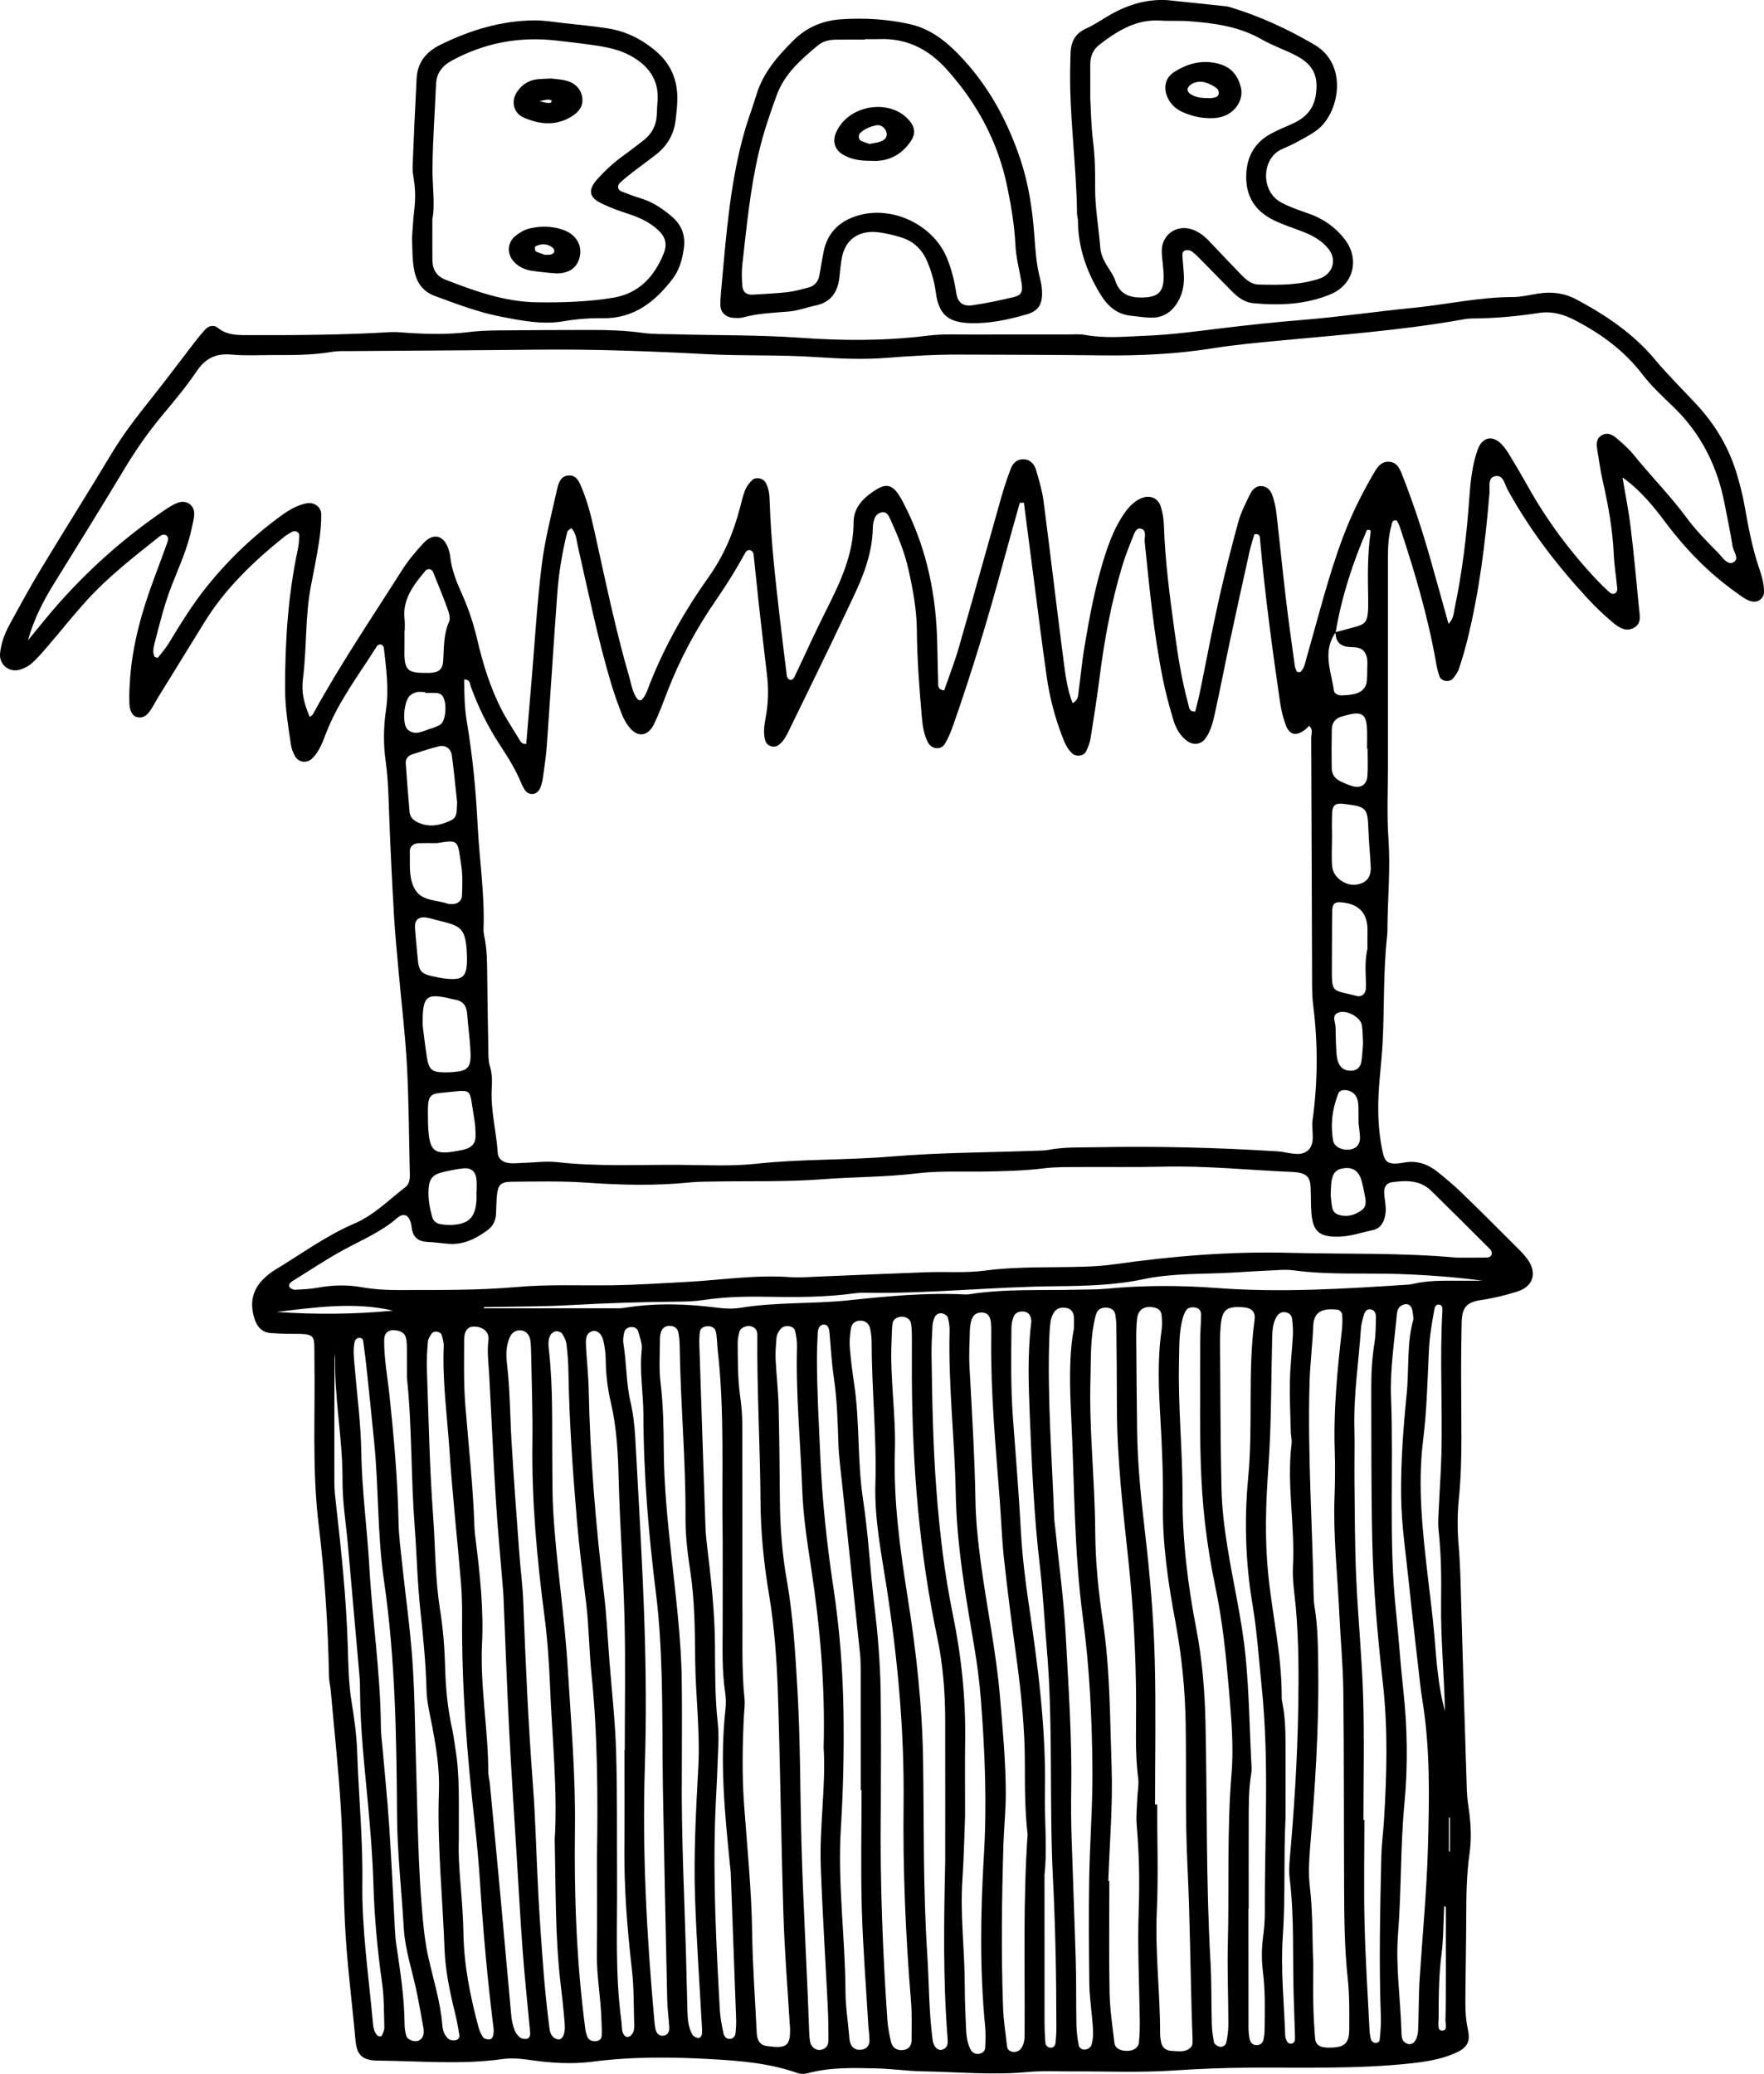
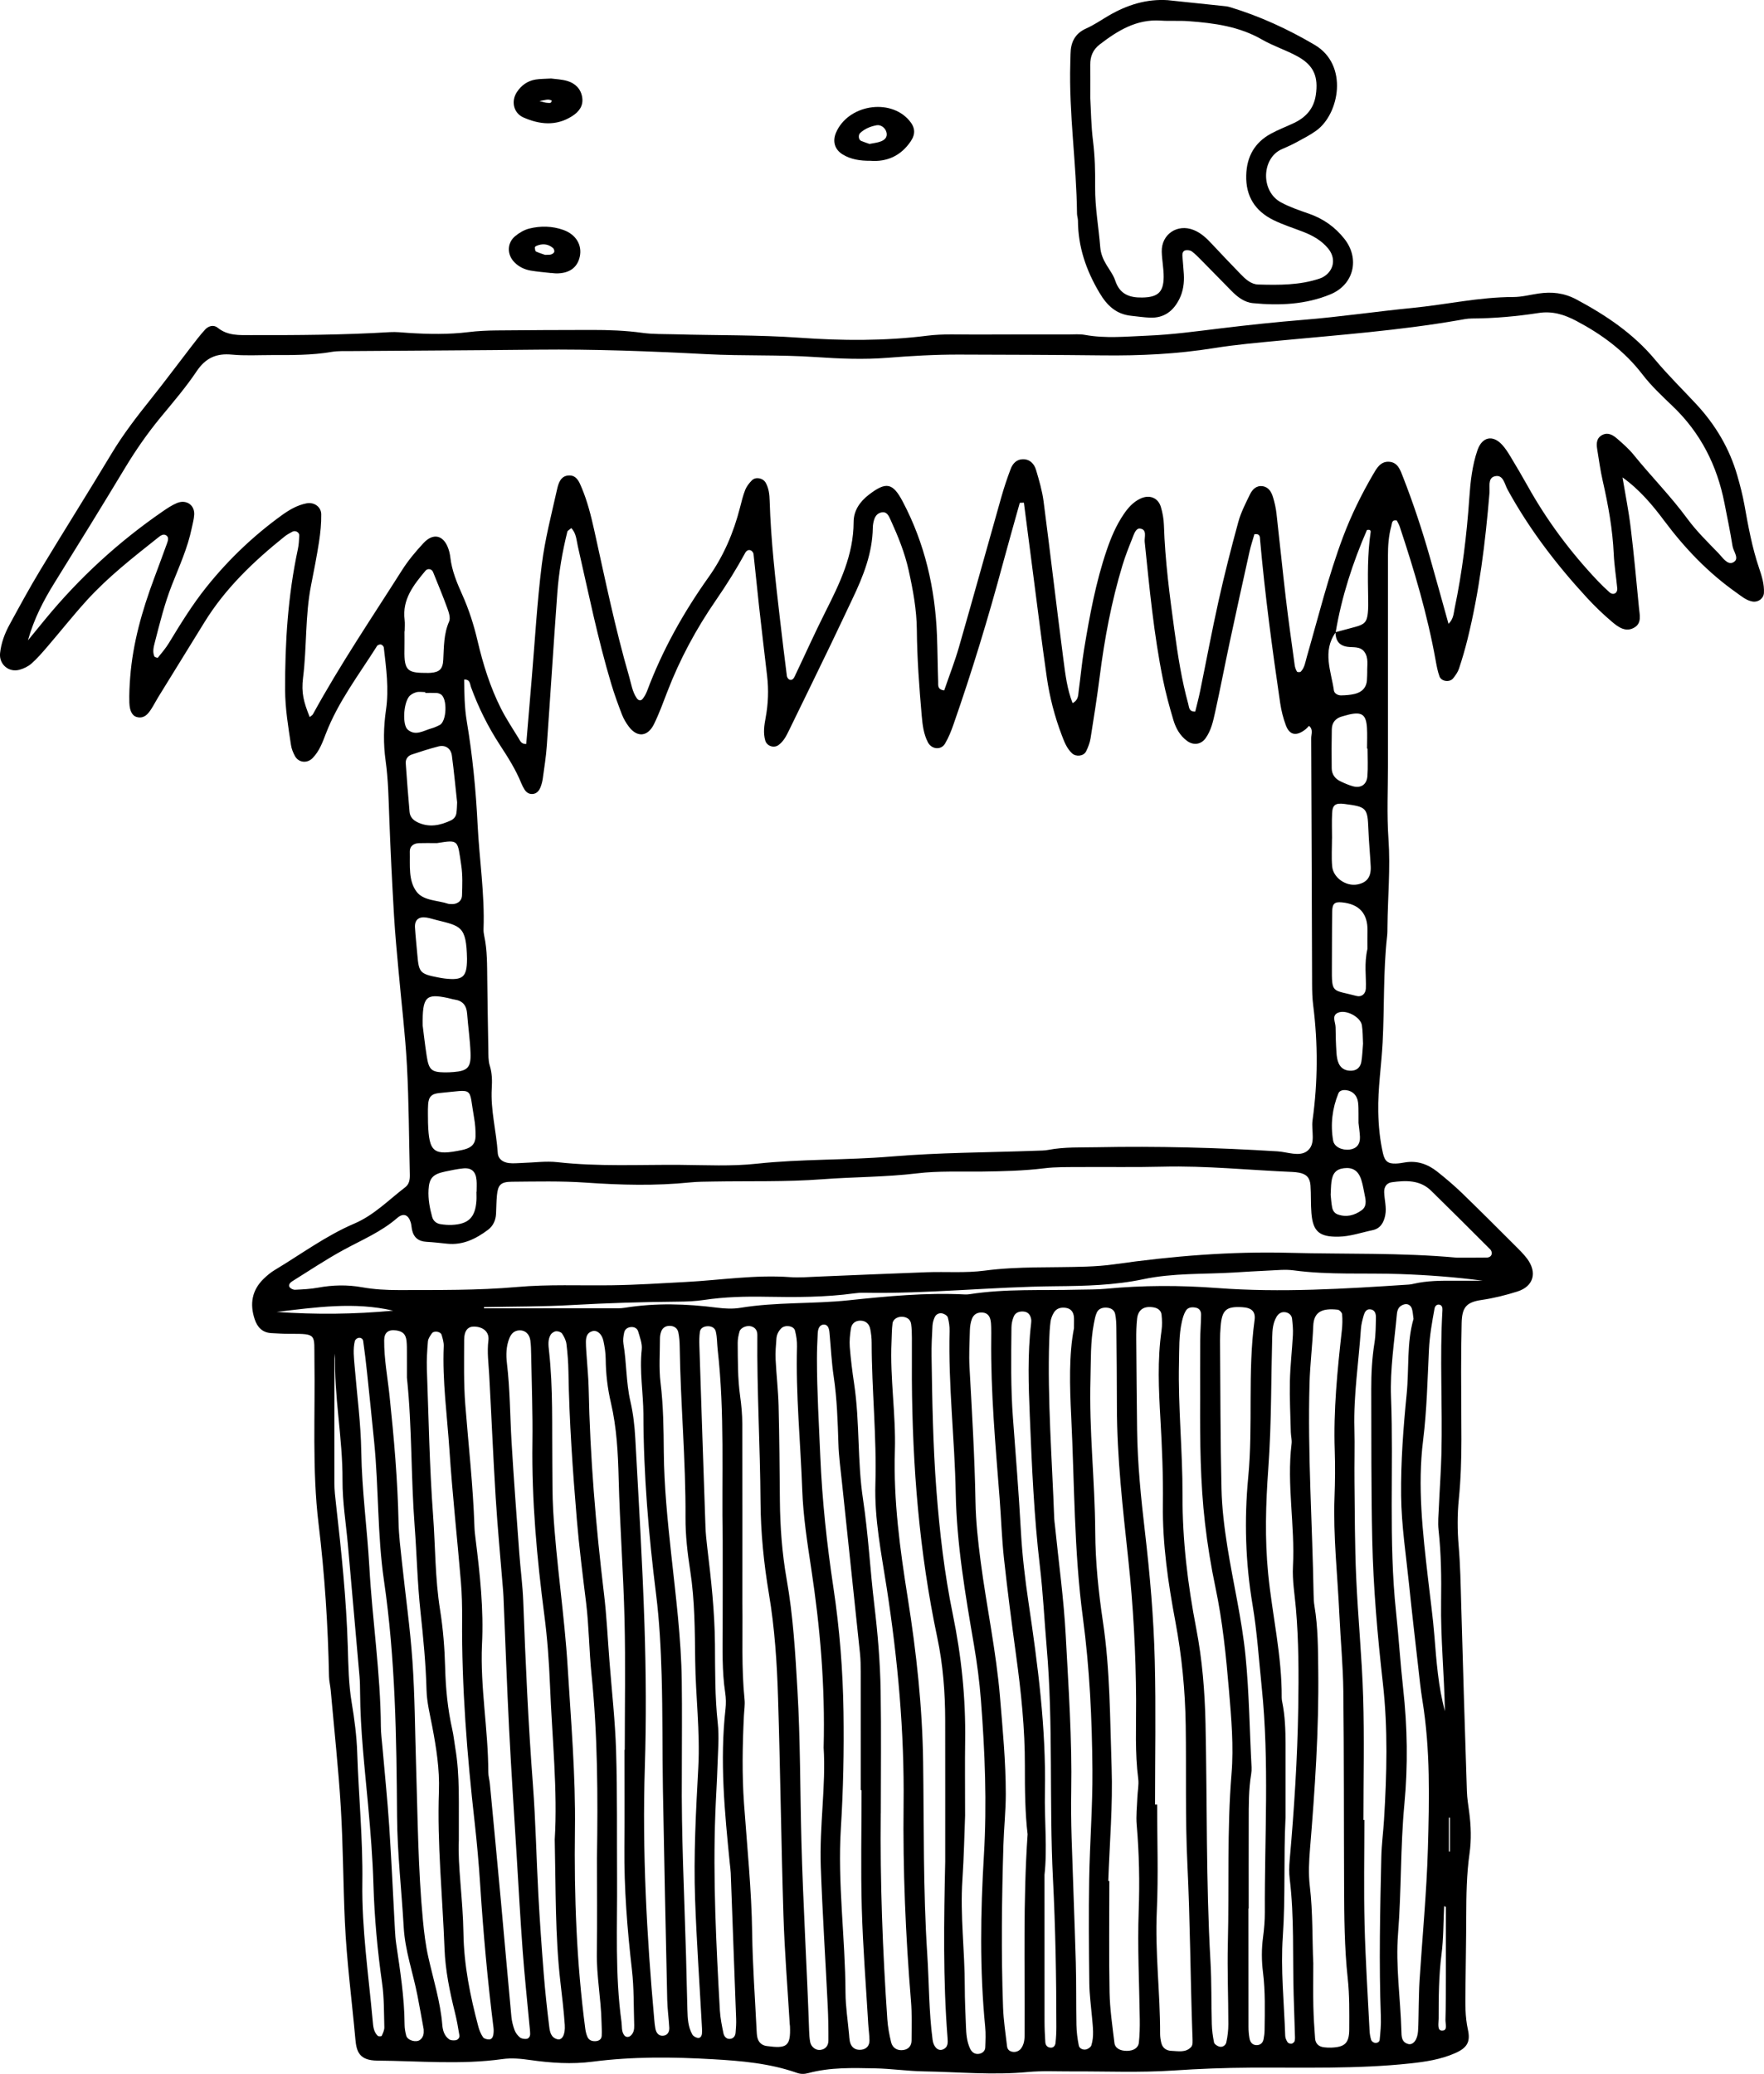
<svg xmlns="http://www.w3.org/2000/svg" id="Ebene_2" data-name="Ebene 2" viewBox="0 0 1520.69 1787.59">
  <g id="Ebene_1-2" data-name="Ebene 1">
    <g>
      <path d="m1398.69,411.41c2.39,14.37,5.29,28.69,7.05,43.14,2.81,23.13,4.96,46.34,7.18,69.54.56,5.82,2.45,12.74-3.59,16.58-7.62,4.85-14.25-.09-19.79-4.79-7.6-6.44-14.83-13.42-21.59-20.75-26.29-28.51-49.72-59.14-68.41-93.28-2.56-4.68-3.65-13.5-11.39-11.17-5.67,1.7-3.71,9.28-4.13,14.35-3.54,42.54-8.71,84.82-19.01,126.33-2.08,8.39-4.52,16.72-7.24,24.93-1.01,3.05-3.03,5.89-5.08,8.42-3,3.7-10.14,2.75-11.76-1.69-1.57-4.32-2.44-8.95-3.25-13.5-7.08-39.46-18.44-77.76-31.07-115.72-.61-1.85-1.69-3.54-2.48-5.16-4.49-.88-4.1,2.63-4.71,4.81-2.36,8.41-2.91,17.05-2.91,25.75,0,59.98-.02,119.96,0,179.94,0,21.33-1.05,42.73.44,63.96,1.78,25.37-.64,50.54-.87,75.8-.02,2.66,0,5.35-.3,7.99-3.41,30.48-2.26,61.14-3.86,91.69-1.04,19.93-4.16,39.7-3.76,59.77.24,12.08,1.36,23.94,4.03,35.66,1.6,7.02,4.31,9.13,10.99,8.95,2.65-.07,5.3-.52,7.92-.97,10.61-1.81,19.85,1.52,27.97,7.97,7.29,5.79,14.44,11.84,21.14,18.3,15.33,14.81,30.37,29.92,45.46,44.98,3.77,3.76,7.67,7.49,10.83,11.73,8.9,11.96,5.54,23.86-8.42,28.28-10.13,3.21-20.58,5.79-31.08,7.32-13.38,1.94-16.66,6.82-16.96,20.02-.32,13.99-.45,27.99-.45,41.98,0,19.33.26,38.65.25,57.98,0,17.32-.51,34.59-2.25,51.89-1.33,13.19-1.26,26.7-.13,39.92,1.43,16.64,1.72,33.25,2.18,49.9,1.49,53.94,3.17,107.87,4.92,161.81.19,5.97,1.19,11.92,1.98,17.86,1.59,11.96,1.98,23.96.28,35.89-2.55,17.89-2.75,35.84-2.81,53.84-.07,21.32-.48,42.64-.69,63.97-.11,11.31-.39,22.56,2.11,33.81,2.38,10.68-.69,15.79-11.09,20.35-12.32,5.4-25.45,7.41-38.79,8.83-45.86,4.9-91.86,3.39-137.83,3.64-21.97.12-43.88.95-65.84,2.43-29.2,1.96-58.61.65-87.93.79-12.66.06-25.4-.65-37.96.54-29.99,2.85-59.91-.07-89.83-.57-13.86-.23-27.75-2.33-41.74-2.6-19.37-.38-38.66-1-57.59,4.09-3.32.89-6.45.98-9.74-.18-23.45-8.26-48.11-10.37-72.5-11.77-34.54-1.99-69.21-2.38-103.78,2.12-17.86,2.33-35.95,1.11-53.83-1.45-7.96-1.14-15.93-1.91-23.9-.79-35.87,5-71.85,1.58-107.77,1.31-15.61-.12-17.98-7.76-18.94-18.37-3.06-33.82-7.53-67.44-9.07-101.47-1.48-32.62-1.51-65.28-3.47-97.85-2.04-33.88-5.72-67.67-8.73-101.49-.35-3.98-1.39-7.92-1.47-11.89-.85-43.98-3.71-87.81-8.99-131.5-5.69-47.1-2.84-94.48-3.58-141.73-.34-21.77,2.62-22.27-21.18-22.16-5.32.03-10.65-.36-15.97-.63-7.72-.4-12.05-5.07-14.34-11.92-4.39-13.14-2.46-25.03,7.74-34.91,2.85-2.76,5.97-5.4,9.36-7.44,22.83-13.68,44.25-29.67,68.99-40.23,16.7-7.13,29.51-20.38,43.77-31.3,3.4-2.6,3.99-6.7,3.88-10.86-.78-31.25-.81-62.54-2.48-93.74-1.46-27.23-4.8-54.36-7.22-81.54-1.42-15.92-3-31.83-3.93-47.78-1.62-27.92-3.03-55.86-4.07-83.81-.62-16.65-.86-33.26-3.18-49.83-2.03-14.55-1.81-29.29.33-43.86,2.65-18.07.16-35.89-1.89-53.74-.11-.99-1.44-2.36-2.43-2.59-1-.23-2.83.39-3.36,1.22-15.62,24.76-33.62,48.13-44.23,75.82-2.86,7.45-5.61,15.04-11.41,20.9-4.73,4.78-12.08,3.97-15.23-1.9-1.55-2.88-2.85-6.1-3.34-9.31-2.4-15.8-5.02-31.54-5.08-47.64-.15-40.76,2.43-81.23,10.98-121.19.83-3.86,1.05-7.88,1.23-11.84.13-2.75-3.35-4.67-5.83-3.34-2.33,1.25-4.72,2.5-6.77,4.14-26.65,21.37-51.19,44.73-69.26,74.13-13.26,21.57-26.61,43.09-39.89,64.65-2.09,3.4-3.87,7.01-6.08,10.33-2.62,3.95-5.6,7.63-11.19,6.79-4.48-.67-7.21-4.65-7.46-12.6-.23-7.3.16-14.65.72-21.95,2.26-29.5,10.33-57.61,20.61-85.18,3.72-9.99,7.45-19.98,11.06-30.01.88-2.45,2.02-5.59-.82-7.22-2.61-1.49-5.09.67-7.15,2.31-21.39,17-42.99,33.83-61.4,54.16-11.62,12.83-22.39,26.43-33.67,39.57-4.33,5.05-8.71,10.13-13.66,14.53-2.87,2.55-6.75,4.42-10.49,5.43-9.26,2.49-17.66-4.79-16.65-14.35.92-8.71,3.98-16.91,8.14-24.54,8.61-15.79,17.19-31.62,26.49-47.01,20.32-33.65,41.31-66.91,61.56-100.6,10.01-16.64,21.78-31.87,33.86-46.97,11.65-14.56,22.76-29.55,34.16-44.31,4.07-5.26,8.07-10.61,12.56-15.5,2.91-3.17,7.38-4.36,10.85-1.54,8.61,6.99,18.68,6.34,28.61,6.35,39.98.07,79.95-.13,119.88-2.58,5.28-.32,10.62.33,15.93.67,17.32,1.11,34.59,1.42,51.89-.71,7.92-.98,15.94-1.34,23.93-1.42,27.32-.28,54.65-.39,81.98-.42,14.66-.02,29.27.48,43.87,2.5,9.19,1.27,18.61.97,27.94,1.24,35.94,1.03,71.87.42,107.85,2.98,36.46,2.6,73.2,2.84,109.78-1.76,13.8-1.74,27.95-.92,41.94-.99,26.66-.14,53.32-.09,79.97-.09,4.66,0,9.44-.45,13.97.37,17.9,3.26,35.7,1.41,53.68.69,21.39-.85,42.48-3.77,63.59-6.33,23.81-2.89,47.6-5.41,71.52-7.36,31.16-2.54,62.15-7.12,93.27-10.19,29.13-2.87,57.85-9.41,87.31-9.44,7.24,0,14.48-1.95,21.72-3.01,11.45-1.68,21.98-.61,32.74,5.15,25.52,13.64,49,29.4,67.77,51.89,11.08,13.28,23.49,25.44,35.29,38.12,16.61,17.86,28.83,38.29,35.57,61.79,2.39,8.32,4.6,16.73,6.12,25.24,3.29,18.37,6.61,36.67,12.63,54.43,2.33,6.87,4.6,13.96,4.19,21.47-.26,4.79-5.01,8.26-9.82,7.41-5.53-.98-9.53-4.59-13.86-7.63-24.21-17.06-44.4-38.12-62.08-61.77-10.32-13.8-21.35-27.01-36.2-37.64Zm-247.44,133.56c5.74-1.55,11.49-3.09,17.23-4.64,7.88-2.12,9.92-4.27,10.69-12.11.39-3.94.36-7.94.29-11.92-.35-19.22-.69-38.43,2.12-57.53.25-1.7-.77-2.45-3.2-1.9-12.17,28.04-21.81,57.43-26.95,88.23-11.63,16.35-3.92,33.36-1.5,50.12.37,2.55,3.41,4.24,6.21,4.18,3.94-.08,7.97-.35,11.79-1.28,6.47-1.58,10.35-5.75,10.5-12.76.04-2,.27-4,.21-5.99-.2-5.91,1.38-12.22-2.43-17.46-3.64-5.01-9.65-3.63-14.77-4.41-7.27-1.11-10.09-5.66-10.18-12.52Zm-268.61-111.7c-1.17.05-2.35.1-3.52.16-4.81,17.27-9.76,34.51-14.42,51.83-12.63,47-26.77,93.53-42.82,139.46-1.96,5.61-4.21,11.25-7.25,16.33-3.42,5.73-11.51,4.9-14.67-1.12-3.8-7.24-4.68-15.18-5.39-23.18-2.15-24.56-3.98-49.13-4.19-73.81-.15-17.38-3.32-34.44-7.07-51.38-3.33-15.06-9.09-29.25-15.46-43.21-1.6-3.5-3.26-7.96-8.5-6.55-4.39,1.18-5.76,5.14-6.54,9.19-.25,1.3-.38,2.65-.4,3.98-.34,21.91-8.21,41.65-17.44,61.01-6.31,13.23-12.5,26.52-18.88,39.72-11.89,24.6-23.84,49.16-35.84,73.71-2.33,4.77-4.66,9.58-9.2,12.86-3.9,2.82-9.94.83-11.32-3.86-1.95-6.64-.9-13.27.31-19.8,2.2-11.91,2.67-23.81,1.27-35.82-2.31-19.84-4.68-39.68-6.89-59.54-1.69-15.22-3.13-30.46-4.82-45.68-.12-1.1-1.16-2.5-2.15-3.03-2.07-1.1-3.99.15-4.92,1.85-7.67,14.05-16.12,27.59-25.22,40.78-17.09,24.77-31.31,51.1-42.1,79.25-3.58,9.33-7.02,18.76-11.41,27.72-5.41,11.04-14.56,11.76-21.76,2.13-2.37-3.17-4.47-6.71-5.88-10.39-3.35-8.69-6.55-17.47-9.22-26.39-11.69-38.97-19.7-78.84-28.77-118.46-1.26-5.52-1.41-11.55-5.71-15.81-1.62,1.44-3.13,2.12-3.38,3.11-4.35,17.49-7.36,35.24-8.67,53.19-3.2,43.84-5.92,87.71-9.05,131.56-.66,9.29-2.15,18.53-3.41,27.77-.36,2.61-1.03,5.24-1.99,7.7-1.26,3.23-3.47,5.79-7.26,5.87-2.83.06-5.04-1.51-6.52-3.87-1.05-1.68-2-3.47-2.74-5.31-4.77-11.82-11.59-22.53-18.51-33.12-10.26-15.72-18.52-32.35-24.95-49.96-.92-2.53-.59-6.65-5.85-6.39.16,12.14.26,24.02,2.26,35.94,4.96,29.59,7.88,59.46,9.36,89.4,1.48,29.92,6.2,59.66,5.09,89.73-.07,1.98.19,4.01.61,5.96,2.68,12.49,2.44,25.17,2.61,37.83.26,19.99.53,39.98.92,59.97.09,4.65-.13,9.53,1.21,13.87,2.04,6.56,2.14,12.95,1.74,19.68-1.1,18.77,3.98,37.03,5.17,55.65.34,5.33,4.58,8.1,9.55,8.72,3.91.49,7.95,0,11.93-.11,9.98-.27,20.1-1.76,29.93-.65,35.26,3.96,70.58,2.05,105.88,2.32,21.99.17,44.17,1.37,65.93-.99,38.49-4.17,77.16-2.94,115.69-6.17,41.76-3.5,83.82-3.49,125.75-5.03,3.33-.12,6.71-.09,9.96-.71,13.86-2.63,27.86-2.01,41.85-2.29,51.99-1.03,103.9.32,155.8,3.54,8.5.53,18.56,4.86,25.34-.14,8.13-6,3.53-17.47,4.78-26.47,4.61-33.14,4.75-66.37.54-99.61-.75-5.93-.89-11.97-.91-17.96-.27-70.64-.44-141.29-.79-211.93-.02-3.48,1.96-7.62-1.89-10.63-1.04,1.06-1.85,2.09-2.86,2.88-7.77,6.19-13.79,5.31-16.99-3.16-2.34-6.18-4-12.75-4.97-19.3-6.88-46.78-13.13-93.65-17.34-140.77-.2-2.24.27-5.53-4.88-4.86-1.34,4.68-3.05,9.69-4.19,14.82-5.79,26.01-11.51,52.04-17.08,78.1-4.32,20.2-8.17,40.5-12.64,60.66-1.72,7.75-3.42,15.68-8.25,22.36-3.87,5.36-10.36,6.26-15.78,2.32-6.24-4.54-9.81-11.02-11.91-18.05-3.43-11.47-6.58-23.08-8.96-34.81-7.96-39.23-11.66-79.04-15.78-118.8-.42-4.08,2.38-10.76-4.13-11.45-3.72-.4-5.33,5.42-6.79,9.05-2.97,7.41-5.91,14.87-8.22,22.5-9.51,31.32-15.49,63.37-19.62,95.82-2.27,17.83-5.06,35.6-7.9,53.36-.62,3.86-2.1,7.69-3.82,11.23-2.06,4.26-8.63,4.99-12.08,1.82-4.6-4.23-6.73-9.92-8.85-15.48-6.2-16.24-10.55-33.05-13.01-50.22-4.26-29.66-7.91-59.42-11.79-89.14-2.67-20.42-5.3-40.85-7.94-61.28ZM24.03,552.05c5-6.11,9.99-12.23,15.01-18.33,29.4-35.75,63.19-66.72,101.3-92.96,3.82-2.63,7.77-5.26,12.01-7.08,8.04-3.45,15.47,1.44,15.07,9.82-.19,3.94-1.33,7.85-2.13,11.75-3.51,17.1-10.78,32.91-17.1,49.01-6.37,16.2-10.48,33.01-14.81,49.78-.99,3.81-1.98,7.84-.32,11.71.31.73,2.8,1.43,3.04,1.14,3.32-4.1,6.8-8.16,9.53-12.65,10.04-16.53,20.17-33.01,32.27-48.13,18.84-23.54,40.47-44.22,64.91-61.9,6.5-4.7,13.42-8.8,21.44-10.35,6.42-1.25,12.6,2.89,12.68,9.45.1,7.93-.7,15.95-1.91,23.8-1.93,12.5-4.4,24.92-6.85,37.34-5.18,26.29-3.61,53.15-6.9,79.61-1.64,13.21.51,21,5.72,34.01.96-.82,2.25-1.45,2.82-2.49,23.37-42.71,50.68-82.99,76.72-124.05,5.32-8.39,11.82-16.16,18.6-23.45,8.35-8.96,17.15-6.84,21.25,4.49.9,2.48,1.52,5.13,1.82,7.75,1.29,11.45,5.66,21.95,10.29,32.26,5.77,12.84,9.99,26.09,13.19,39.76,4.73,20.16,10.87,39.9,20.22,58.43,4.49,8.89,10.08,17.23,15.27,25.75,1.29,2.12,2.19,4.92,6.48,4.77,1.58-18.91,3.17-37.95,4.78-56.98,2.75-32.51,4.58-65.13,8.61-97.48,2.7-21.74,8.29-43.15,13.09-64.59,1.26-5.62,3.09-12.43,10.78-12.41,6.39.01,8.52,5.79,10.56,10.64,4.92,11.71,8,23.99,10.76,36.37,9.4,42.27,18.05,84.73,30.14,126.35,1.85,6.36,2.7,13.12,6.64,18.74,1.37,1.96,3.49,2.35,4.99.48,1.63-2.03,2.96-4.45,3.87-6.9,13.18-35.18,31.36-67.63,53.1-98.2,12.89-18.13,21.47-38.3,26.97-59.82,1.32-5.16,2.56-10.38,4.52-15.3,1.18-2.98,3.37-5.72,5.63-8.06,3.33-3.45,9.7-2.12,12.01,2.01,2.7,4.83,3.24,10.11,3.4,15.46,1.04,34.67,5.07,69.07,9.05,103.48,1.84,15.87,3.76,31.73,5.78,47.57.15,1.15,1.15,2.7,2.15,3.13,2.18.94,3.65-.74,4.48-2.48,8.89-18.65,17.32-37.52,26.61-55.96,12.35-24.51,24.26-48.93,24.31-77.39.01-9.7,5.26-17.49,13.22-23.59,14.88-11.4,20.56-10.23,29.14,6.04,19.04,36.08,27.9,74.72,29.49,115.22.52,13.32.56,26.66,1.04,39.98.1,2.84-.89,6.81,5.2,7.5,4.23-12.33,9.08-24.69,12.74-37.4,12.35-42.9,24.22-85.94,36.41-128.89,2.36-8.32,5.09-16.56,8.16-24.64,1.7-4.48,5-8.18,10.28-8.33,6.24-.18,10.01,3.93,11.6,9.29,2.64,8.91,5.3,17.95,6.49,27.13,5.94,45.58,11.21,91.24,17.16,136.81,1.62,12.38,3.13,24.96,7.83,36.99,5.28-2.75,4.77-7.1,5.29-10.83,1.66-11.87,2.69-23.84,4.64-35.66,4.79-28.93,10.07-57.78,19.59-85.64,3.68-10.76,8.1-21.18,14.51-30.62,3.77-5.56,8.16-10.57,14.41-13.52,7.72-3.65,15.23-.88,17.64,7.1,1.52,5.04,2.48,10.42,2.65,15.68.98,30.69,5,61.08,9.15,91.43,2.89,21.12,6.14,42.21,11.84,62.8.76,2.74.47,6.78,6.02,6.54,1.37-5.67,2.92-11.4,4.12-17.21,5.36-26.11,10.22-52.32,16.02-78.33,5.07-22.75,10.82-45.37,16.98-67.85,2.26-8.26,6.3-16.09,10.08-23.85,2.07-4.26,5.56-7.86,11.02-6.98,5.31.85,7.55,5.22,8.91,9.75,1.33,4.44,2.37,9.03,2.89,13.63,2.8,24.48,5.22,49.01,8.11,73.48,2.27,19.18,5,38.3,7.62,57.43.26,1.92.98,3.88,1.96,5.54.31.51,2.72.59,3.28,0,3.38-3.51,3.9-8.29,5.19-12.74,9.99-34.56,18.52-69.55,31.2-103.31,7.06-18.79,15.88-36.68,25.95-53.99,3.03-5.21,6.26-11.02,13.18-10.9,8.24.15,10.3,7.28,12.73,13.49,8.74,22.36,16.28,45.13,22.87,68.21,5.46,19.14,10.73,38.33,16.23,58.02,4.38-4.22,4.37-9.03,5.29-13.43,6.57-31.35,10.42-63.07,12.63-95.01.97-13.97,2.46-27.96,7.04-41.24,4.01-11.6,13.24-13.41,21.29-4.63,2.68,2.92,4.88,6.34,6.94,9.74,5.16,8.56,10.25,17.17,15.12,25.89,16.65,29.85,36.95,57,60.44,81.79,3.2,3.38,6.58,6.6,10.05,9.71,1.52,1.36,3.69,1.93,5.39.46.86-.74,1.43-2.43,1.31-3.61-.95-9.93-2.6-19.82-3.05-29.77-.97-21.41-4.77-42.32-9.51-63.15-2.06-9.08-3.33-18.34-4.8-27.54-.77-4.82-.51-9.59,4.57-12.08,4.97-2.44,9.19.23,12.71,3.29,5.02,4.35,10.1,8.82,14.26,13.96,15.1,18.63,32.02,35.69,46.28,55.09,7.84,10.67,17.48,20.08,26.75,29.63,3.53,3.64,7.67,10.42,12.62,7.97,5.98-2.96.3-9.29-.46-14.02-2-12.49-4.58-24.89-7.02-37.3-6.35-32.27-20.51-60.31-44.48-83.25-9.14-8.75-18.52-17.5-26.18-27.49-15.39-20.09-34.87-34.44-56.99-46.13-10.46-5.53-20.73-8.66-32.47-6.84-19.11,2.96-38.33,4.66-57.69,4.76-3.96.02-7.93.9-11.86,1.58-50.6,8.74-101.79,12.56-152.82,17.4-19.23,1.83-38.5,3.5-57.52,6.55-31.72,5.1-63.53,6.63-95.56,6.27-41.31-.47-82.63-.57-123.94-.69-20.66-.06-41.24,1.12-61.87,2.76-20.51,1.63-41.16.8-61.86-.62-31.21-2.14-62.64-.85-93.9-2.49-48.59-2.55-97.17-4.41-145.84-3.89-53.32.57-106.64.8-159.96,1.22-5.99.05-12.1-.26-17.95.74-17.21,2.93-34.52,2.71-51.85,2.7-11.33,0-22.74.67-33.97-.4-13.38-1.27-22.63,2.88-30.3,14.32-9.26,13.79-20.15,26.52-30.77,39.36-11.51,13.9-21.72,28.62-31.04,44.07-19.96,33.1-40.26,65.99-60.67,98.81-9.51,15.29-17.8,31.17-23,49.82Zm1231.64,532c8.65,0,17.31.08,25.96-.06,2-.03,4.04-1.02,4.35-3.29.16-1.16-.36-2.83-1.19-3.65-16.96-16.96-33.91-33.92-51.06-50.68-9.64-9.42-21.76-8.96-33.86-7.32-4.54.62-6.75,4.02-6.62,8.58.19,6.63,2.25,13.14.92,19.88-1.26,6.41-4.24,11.46-10.9,12.86-9.76,2.05-19.25,5.43-29.39,5.62-16.34.31-22.06-4.35-23.35-20.27-.65-7.96-.23-16-.8-23.97-.48-6.59-3.57-9.71-9.68-10.9-1.95-.38-3.96-.59-5.95-.67-37.27-1.54-74.43-5.48-111.82-4.54-23.98.6-47.99.14-71.98.32-9.99.08-20.07-.15-29.95,1.06-17.92,2.19-35.87,2.61-53.87,2.83-18.66.23-37.49-.67-55.93,1.55-27.19,3.28-54.52,3.02-81.75,5.09-31.18,2.37-62.61,1.41-93.93,1.96-6.66.11-13.36.09-19.97.76-29.93,3.05-59.79,2.27-89.77.18-21.23-1.48-42.63-.94-63.94-.77-9.54.08-11.92,2.72-12.79,11.7-.51,5.3-.52,10.65-.78,15.97-.28,5.64-2.53,10.49-7,13.83-10.35,7.72-21.55,13.32-35.07,11.93-5.96-.61-11.92-1.31-17.9-1.64-6.97-.39-11.12-3.8-12.51-10.59-.4-1.96-.45-4.01-1-5.91-2.02-6.87-6.31-8.73-11.77-4-13.82,11.99-30.48,18.89-46.25,27.49-15.18,8.28-29.6,17.95-44.31,27.1-1.67,1.04-3.35,2.97-2.27,4.81.78,1.33,3.18,2.5,4.79,2.43,6.62-.3,13.31-.63,19.82-1.82,12.62-2.32,25.25-2.61,37.79-.37,10.58,1.89,21.16,2.48,31.83,2.45,33.96-.1,67.87.37,101.85-2.64,27.14-2.41,54.61-1.12,81.94-1.5,21.3-.29,42.55-1.72,63.82-2.84,29.89-1.58,59.64-6.38,89.74-4.17,7.94.58,15.99-.12,23.98-.44,31.26-1.24,62.52-2.67,93.79-3.79,16.65-.6,33.52.8,49.93-1.37,29.25-3.86,58.54-2.42,87.81-3.48,7.97-.29,15.97-.85,23.87-1.97,50.2-7.13,100.59-11.26,151.35-9.91,47.94,1.27,95.97-.23,143.82,4.16Zm-123.53,608.59c0,13.95-.19,25.28.06,36.59.21,9.31.8,18.62,1.5,27.91.35,4.56,3.29,7.09,7.82,7.59,1.98.22,3.99.34,5.98.27,11.8-.43,15.6-3.81,15.65-15.72.06-14.64.27-29.39-1.31-43.91-2.89-26.57-3.01-53.17-3.13-79.8-.25-55.93-.03-111.87-.66-167.8-.25-21.94-2.4-43.85-3.4-65.78-1.55-33.9-5.44-67.7-4.19-101.72.49-13.3.63-26.65.18-39.95-1.18-34.74,2.27-69.16,6.12-103.59.51-4.58.62-9.26.24-13.84-.12-1.47-2.3-3.81-3.74-3.96-14.08-1.56-20.65,2.16-21.14,13.93-.69,16.62-2.77,33.18-3.23,49.8-1.68,60.6,2.47,121.1,3.52,181.65.06,3.32.19,6.69.74,9.96,3.09,18.48,3.05,37.12,3.27,55.78.6,51.32-2.88,102.43-7.09,153.52-.87,10.58-1.45,21.41-.21,31.9,2.77,23.24,2.03,46.55,3.04,67.19Zm-176.72-71.36c.3,0,.6.01.9.02,0,31.97-.43,63.95.19,95.91.28,14.58,2.45,29.15,4.2,43.68.56,4.63,4.93,6.92,10.71,6.9,5.74-.02,9.89-2.5,10.38-7.23.69-6.6.86-13.28.76-19.92-.45-31.24-2.03-62.44-.92-93.74.87-24.55.42-49.21-1.72-73.78-.69-7.9.26-15.95.57-23.93.2-5.31,1.41-10.73.74-15.91-2.92-22.58-1.72-45.25-1.83-67.87-.21-40.66-2.46-81.22-6.78-121.59-4.68-43.71-9.74-87.33-9.77-131.37-.01-22.65-.24-45.3-.47-67.94-.04-3.97-.23-8.01-1.03-11.87-.76-3.64-3.82-5.26-7.41-5.48-3.53-.21-6.86.88-8.39,4.15-1.37,2.95-1.93,6.33-2.56,9.57-3.06,15.8-2.49,31.82-2.95,47.8-1.28,44,3.87,87.79,4.12,131.74.15,26.02,2.82,51.89,6.65,77.55,6.22,41.66,6.05,83.68,7.48,125.54,1.11,32.52-1.76,65.18-2.86,97.78Zm-315.43-238.2c.36,27.29-.91,54.61,1.88,81.86.47,4.57-.34,9.28-.56,13.92-1.24,25.29-1.72,50.6.09,75.87,2.66,37.17,6.5,74.24,7.02,111.58.39,27.93,2.47,55.83,3.82,83.74.1,1.99.2,4.01.61,5.95.94,4.35,3.77,7.03,8.14,7.62,17.18,2.33,20.74.39,20.03-17.01-.03-.66-.18-1.32-.22-1.98-1.86-31.22-4.43-62.42-5.41-93.67-1.96-62.55-2.7-125.15-4.66-187.7-.93-29.91-2.88-59.84-7.86-89.42-4.43-26.32-7.08-52.93-7.25-79.46-.31-47.9-3.17-95.75-2.74-143.65.03-3.7-1.63-6.41-5.28-7.46-3.82-1.1-9.17,1.16-10.09,4.47-.89,3.17-1.58,6.52-1.56,9.79.13,15.31-.05,30.62,2.09,45.86,1.1,7.89,1.84,15.9,1.86,23.85.16,51.94.08,103.89.08,155.83Zm355.74,172.41c.6,0,1.2,0,1.81,0,0,30.59,1.11,61.23-.29,91.76-1.63,35.41,2.94,70.52,2.84,105.81,0,2.63.4,5.32,1.03,7.89,1.09,4.45,4.47,6.68,8.74,6.82,5.83.19,12.13,1.79,16.94-3.24.83-.86,1.24-2.43,1.27-3.68.09-3.32-.13-6.65-.24-9.97-1.66-47.92-1.87-95.87-4.2-143.79-1.95-39.9-.87-79.94-1.46-119.91-.44-29.98-3.34-59.73-8.88-89.26-6.27-33.39-11.21-66.95-10.79-101.13.31-24.63-.73-49.25-2.15-73.88-1.45-25.2-2.68-50.58.95-75.83.65-4.55.54-9.32.03-13.9-.4-3.56-3.19-5.63-6.82-6.26-8.2-1.43-13.36,1.83-14.25,9.7-.68,5.94-.78,11.97-.74,17.95.16,25.98.42,51.97.74,77.95.37,29.33,3.33,58.49,6.73,87.58,4.33,37.06,7.57,74.23,8.51,111.48,1.04,41.28.24,82.61.24,123.91Zm38.88-348.35c0-17.32-.09-34.65.04-51.97.05-7.32.7-14.64.78-21.97.03-2.72-1.23-5.27-4.28-5.97-3.4-.78-6.99-.53-8.92,2.64-1.67,2.75-2.61,6.06-3.34,9.24-2.7,11.79-2.24,23.83-2.52,35.82-.88,38,3.18,75.89,3.04,113.82-.14,38.88,4.49,77,11.84,115.05,5.18,26.82,7.38,54.09,7.98,81.42,1.5,68.54.36,137.13,4.29,205.63,1.03,17.95.64,35.98,1.15,53.96.15,5.27.86,10.58,1.93,15.74.3,1.44,2.61,2.98,4.31,3.51,2.99.94,5.7-1.06,6.25-3.55,1.14-5.13,1.77-10.49,1.77-15.75-.02-23.32-1-46.66-.42-69.96,1.22-48.6-.85-97.25,3.16-145.83,1.97-23.85-.17-47.9-2.19-71.82-2.52-29.87-5.51-59.61-11.71-89.02-3.84-18.22-6.83-36.69-8.97-55.2-4.06-35.12-4.34-70.46-4.2-105.78Zm-324.58,299.24c1.38-53.89-3.1-104.23-10.71-154.4-3.39-22.38-6.9-44.91-7.72-67.47-1.5-41.28-5.66-82.47-4.54-123.84.12-4.57-.57-9.28-1.71-13.72-1.1-4.27-8.62-5.22-11.84-1.98-2.48,2.49-3.92,5.48-4.18,8.83-.47,5.97-.98,11.99-.7,17.96.64,13.31,2.23,26.58,2.57,39.88.68,27.32.88,54.66,1.12,81.99.2,22.71,1.9,45.43,5.83,67.64,5.61,31.64,7.46,63.57,9.3,95.4,2.51,43.21,2.28,86.58,3.41,129.87,1.42,54.64,4.78,109.17,6.65,163.77.11,3.31.31,6.66.93,9.9.8,4.16,4.74,7.18,8.62,6.77,4.77-.51,7.07-3.78,7.09-8.16.05-9.99-.11-19.99-.6-29.96-1.95-39.91-4.53-79.79-5.97-119.71-1.27-35.31,4.57-70.5,2.45-102.76Zm175.84,74.69c-2.14-17.67-2.41-38.31-2.36-58.97.09-32.05-3.26-63.82-7.61-95.53-3.8-27.7-7.38-55.44-10.41-83.24-1.87-17.2-2.41-34.54-3.75-51.81-3.56-45.8-7.75-91.57-7.25-137.59.04-3.33.06-6.67-.03-10-.05-1.99-.16-4.01-.54-5.95-.69-3.55-2.69-6.1-6.45-6.56-4.43-.54-8.02,1.24-9.6,5.4-1.15,3.04-1.67,6.47-1.77,9.74-.31,10.65-.89,21.35-.31,31.97,2.1,38.58,4.45,77.13,5.14,115.79.31,17.27,2.22,34.59,4.47,51.75,5.1,38.94,13.4,77.42,16.66,116.65,2.32,27.87,4.99,55.72,5,83.7,0,14.62-1.61,29.23-2.05,43.86-1.41,46.63-1.98,93.28-.31,139.91.4,11.28,2.16,22.52,3.46,33.76.35,3.01,2.63,4.54,5.51,4.74,2.84.19,5.35-1.17,6.87-3.4,3.19-4.67,2.71-10.16,2.75-15.48.32-55.28-1.4-110.6,2.58-168.74Zm-470.39-163.19c-1.54,36.72,5.41,73.04,5.47,109.69,0,3.3,1.03,6.58,1.34,9.89,3.22,33.8,6.44,67.59,9.55,101.4,3.05,33.14,5.91,66.29,9.01,99.42.37,3.93,1.38,7.89,2.74,11.59.87,2.37,2.63,4.67,4.58,6.3,1.31,1.1,3.67,1.44,5.5,1.3,2.18-.17,3.36-2.11,3.35-4.26-.01-2.64-.38-5.29-.63-7.93-1.96-21.21-4.23-42.4-5.8-63.64-2.02-27.22-3.51-54.48-5.17-81.73-2.23-36.54-4.68-73.07-6.53-109.63-1.92-37.9-3.24-75.84-4.84-113.76-.11-2.66-.34-5.32-.55-7.97-2.09-25.87-4.57-51.72-6.18-77.62-2.19-35.22-3.66-70.48-5.59-105.71-.54-9.95-1.95-19.79-.69-29.87.92-7.32-4.64-11.86-12.64-11.88-5.09,0-8.26,3.63-8.27,11.42-.02,18.65-.48,37.37.98,55.92,2.77,35.16,6.76,70.22,7.9,105.5.11,3.32.52,6.64.93,9.94,3.79,30.42,7.16,60.86,5.55,91.61Zm399.36,186.91c0-40.64.05-81.29-.02-121.93-.04-24.03-1.86-47.87-6.85-71.47-15.5-73.28-21.42-147.53-21.87-222.31-.07-11.99.08-23.99.01-35.98-.02-3.98-.1-8-.68-11.92-.54-3.66-3.18-5.65-6.86-6.11-4.38-.55-8.67,1.81-9.16,5.73-.66,5.25-.62,10.59-.86,15.89-1.43,31.35,3.86,62.53,2.9,93.82-1.32,42.88,4.42,84.98,11.13,127.14,7.43,46.71,12.57,93.77,13.22,141.1.77,55.28-.04,110.57,3.56,165.8,1.6,24.58,1.36,49.28,4.61,73.76.83,6.26,4.75,9.83,8.7,8.32,4.84-1.84,4.49-6.06,4.18-10.05-3.97-50.55-3.13-101.18-2.01-151.8Zm-300.2-3.77c.8-52.67.63-105.34-4.72-157.78-2.1-20.58-2.15-41.3-4.66-61.74-2.92-23.8-5.96-47.51-7.97-71.44-3.56-42.52-6.58-85.01-7.26-127.68-.13-7.98-.74-15.98-1.71-23.89-.39-3.14-2.01-6.32-3.79-9-.87-1.3-3.48-2.17-5.17-2-1.68.17-3.79,1.55-4.67,3.02-2.52,4.21-1.94,9.07-1.43,13.66,3.62,32.56,2.51,65.24,2.87,97.88.15,13.33-.03,26.69.75,39.98,2.64,45.22,9.76,90.02,12.51,135.27,2.83,46.55,6.88,93.01,6.25,139.7-.76,57.36,1.37,114.57,8.88,171.51.34,2.58.94,5.26,2.07,7.58,1.24,2.56,3.84,3.49,6.71,3.34,3-.16,5.25-1.57,5.42-4.66.23-3.97-.08-7.97-.17-11.96-.43-19.99-4.36-39.72-4.04-59.81.44-27.32.11-54.66.11-81.99Zm561.82,44.08h-.21c0,33.98-.02,67.96.04,101.94,0,3.31.28,6.67.86,9.92.64,3.57,2.73,6.15,6.74,5.86,2.93-.21,4.81-2.19,5.38-5,.53-2.59.86-5.27.89-7.91.21-16.65.69-33.32-1.38-49.9-1.25-9.97-1.29-19.89.02-29.88.94-7.25,1.61-14.6,1.57-21.91-.29-64.57,4-129.12-2.66-193.72-2.46-23.81-3.98-47.75-7.95-71.38-6.12-36.39-7.2-73.15-3.72-109.59,4.32-45.21-.62-90.65,5.49-135.71,1.02-7.53-2.75-10.62-10.7-11.08-13.89-.79-17.43,2.37-18.58,16.81-.32,3.98-.52,7.99-.49,11.98.31,42.64.26,85.29,1.25,127.91.39,16.59,2.44,33.24,5.05,49.65,5.01,31.54,12.55,62.59,15.7,94.54,3.14,31.86,3.44,63.76,5.17,95.64.11,1.98-.02,4.02-.34,5.98-2.21,13.22-2.08,26.56-2.11,39.88-.07,25.32-.02,50.64-.02,75.96Zm-150.62-500.25c0-5.54.14-7.54-.03-9.53-.38-4.48-2.63-7.44-7.28-8.04-4.27-.55-8.05.59-10.24,4.51-1.28,2.27-2.32,4.88-2.65,7.44-.68,5.27-.98,10.6-1.14,15.92-1.6,51.31,2.46,102.46,4.31,153.67.07,1.99.41,3.97.61,5.96,3.21,31.77,7.66,63.48,9.34,95.34,2.35,44.51,5.5,89.03,4.7,133.67-.24,13.31-.08,26.64.33,39.95,1.11,35.92,2.6,71.83,3.62,107.75.51,17.97.19,35.96.55,53.93.12,5.92.86,11.9,2.03,17.71.55,2.7,3.64,4.06,6.4,3.4,1.71-.42,3.97-1.97,4.44-3.5,2.43-7.8,1.29-15.8.6-23.76-.86-9.94-2.26-19.88-2.37-29.83-.34-29.96-.6-59.93-.1-89.88.53-31.27,3.02-62.52,2.79-93.77-.33-43.91-2.41-87.86-8.23-131.42-7.69-57.55-7.22-115.52-10.06-173.31-1.3-26.55-2.08-53.28,2.38-76.19Zm-447.61,440.54c2.58-41.46-2.25-87.25-4.11-133.13-.81-19.93-2.24-39.92-4.82-59.69-6.45-49.57-11-99.19-10.31-149.26.34-25.3-.65-50.61-1.09-75.92-.07-3.99-.15-8.01-.69-11.95-.76-5.53-4.44-8.81-9.15-8.73-4.59.08-7.28,2.71-8.91,6.71-2.85,7.01-3,14.47-2.14,21.68,2.7,22.53,2.65,45.19,3.99,67.78,1.9,31.88,4.32,63.73,6.64,95.59,1.02,13.94,2.92,27.83,3.44,41.78,1.95,52.55,4.31,105.07,8.29,157.52,2.42,31.85,3.01,63.83,4.75,95.74,1.23,22.6,2.83,45.18,4.62,67.74,1.21,15.25,2.85,30.48,4.74,45.66.55,4.43,1.41,9.47,7.12,10.88,3.9.97,6.85-3.84,6.27-12.42-.86-12.6-2.42-25.16-3.85-37.72-4.45-39.12-3.85-78.44-4.8-122.25Zm281.06-22.33c-.65,59.27,1.6,118.46,5.65,177.58.45,6.6,1.7,13.2,3.25,19.64,1.24,5.17,5.55,7.54,10.64,6.77,4.71-.71,6.97-3.92,7-8.28.07-11.31.43-22.68-.5-33.93-4.67-56.42-7.04-112.94-6.38-169.53.73-62.77-4.99-124.93-14.59-186.89-4.58-29.56-10.61-59.07-9.71-89.21,1.22-40.65-3.17-81.14-3.21-121.74,0-3.97-.45-7.99-1.22-11.88-.85-4.33-3.74-7.11-8.29-7.23-4.58-.12-7.73,2.51-8.4,6.89-.8,5.23-1.38,10.64-.96,15.88.85,10.59,2.18,21.17,3.76,31.68,4.95,32.97,2.65,66.43,7.65,99.49,4.57,30.22,6.11,60.89,9.76,91.27,2.94,24.48,5.01,49.02,5.43,73.62.59,35.28.15,70.57.15,105.86Zm-16.56-19.97c-.24,0-.47,0-.71,0,0-33.99.03-67.97-.03-101.96,0-5.33-.07-10.69-.62-15.98-5.11-49.01-10.35-98.01-15.5-147.01-1.18-11.25-2.75-22.51-3.1-33.79-.6-19.32-1.22-38.58-4.06-57.77-1.85-12.49-2.44-25.16-3.62-37.75-.32-3.43-1.14-7.35-5.24-7.04-3.79.29-4.76,4.24-4.92,7.66-.36,7.32-.68,14.65-.67,21.97.02,27.98,1.7,55.9,2.89,83.84,1.61,38.03,5.66,75.67,11.32,113.23,5.36,35.61,8.18,71.45,8.69,107.44.47,33.3-.18,66.57-2.26,99.86-2.95,47.31,3.78,94.47,3.99,141.78.05,11.94,1.97,23.88,3.04,35.82.18,1.99.27,4,.64,5.96,1,5.35,4.72,8.08,9.94,7.46,4.37-.52,7.11-3.36,7.05-8.12-.05-4.64-.78-9.27-1.06-13.92-1.95-33.24-4.62-66.46-5.56-99.72-.96-33.96-.21-67.97-.21-101.95Zm89.26,21.64c-.58,14.55-.97,35.21-2.33,55.79-2.02,30.7,2.07,61.21,2.05,91.83,0,11.32.56,22.65.99,33.97.25,6.66.68,13.34,3.58,19.52,1.58,3.36,4.36,5.17,8.01,4.46,2.71-.52,4.96-2.5,5.07-5.43.23-5.96.51-11.98-.07-17.9-4.81-49.24-4.03-98.66-1.09-147.8,2.67-44.79.88-89.18-2.57-133.66-1.23-15.91-3.31-31.81-6-47.55-7.43-43.37-14.9-86.87-15.72-130.84-.88-46.65-6.5-93.07-5.31-139.77.1-3.92-.48-7.97-1.52-11.76-.4-1.48-2.77-2.97-4.51-3.41-2.72-.7-5.47.46-6.71,3.05-1.12,2.33-1.86,5.03-2,7.61-.47,8.65-.92,17.32-.79,25.97.57,38.62,1.21,77.18,4.19,115.8,2.78,35.97,6.86,71.61,14.12,106.84,7.43,36.08,11.19,72.37,10.65,109.18-.28,19.32-.05,38.65-.05,64.08Zm386.56-427.89c-.52-3.55-.59-6.26-1.38-8.74-.87-2.74-3.21-4.4-6.11-3.88-1.78.32-3.79,1.41-4.91,2.79-1.16,1.43-1.75,3.6-1.92,5.51-2.17,23.85-5.98,47.61-5.07,71.67,2.36,61.84-2.24,123.78,4.36,185.61,2.32,21.76,3.65,43.76,6.08,65.55,3.7,33.26,4.2,66.62,1.08,99.7-3.51,37.19-2.52,74.49-5.46,111.67-2.2,27.9,2.08,55.82,2.87,83.75.13,4.59-.06,9.74,5.8,11.38,4.27,1.19,8.08-3.53,8.55-11,.47-7.3.39-14.64.6-21.96.2-7.32.25-14.65.72-21.95,2.43-37.85,6.1-75.66,7.18-113.55,1.21-42.55,2.18-85.23-4.71-127.56-1.6-9.84-2.59-19.79-3.72-29.71-2.63-23.12-5.33-46.24-7.7-69.39-2.64-25.81-6.67-51.64-6.95-77.5-.32-29.21,1.9-58.56,4.79-87.67,2.17-21.86-.08-44.07,5.9-64.72Zm-823.02,449.71c-1.04,21.32,3.54,50.46,3.99,79.76.42,27.6,5.83,54.26,12.89,80.72.84,3.15,2.18,6.32,4,9,.86,1.27,3.39,1.9,5.18,1.91,2.23.02,3.36-2.04,3.69-4.06.32-1.94.4-3.99.16-5.94-5.14-41-8.83-82.12-11.49-123.35-1.16-17.94-2.75-35.87-4.76-53.73-6.57-58.28-11.22-116.67-10.81-175.38.07-10.65-.16-21.34-1.05-31.95-3.17-37.84-7.35-75.6-9.86-113.47-1.98-29.89-6.2-59.68-4.94-89.77.13-3.19-.9-6.51-1.81-9.65-.86-2.95-6.63-3.87-8.41-1.33-1.47,2.1-3.2,4.53-3.4,6.93-.67,7.95-1.19,15.98-.9,23.94,1.51,41.94,2.24,83.96,5.33,125.79,2.01,27.21,1.7,54.6,6.04,81.7,2.63,16.4,3.93,33.12,4.37,49.73.48,18.09,2.2,35.88,6.18,53.5,1.17,5.18,1.66,10.52,2.56,15.77,4.08,23.81,2.86,47.85,3.06,79.88Zm779.85-17.78c.27,0,.55,0,.82,0,0,29.99-.58,60,.16,89.98.75,30.61,2.77,61.19,4.31,91.78.13,2.62.6,5.28,1.36,7.79.32,1.04,1.69,2.16,2.8,2.46,2.08.57,4.35-.5,4.55-2.52.65-6.59,1.27-13.24,1.02-19.84-1.71-45.99-.63-91.96.4-137.93.24-10.64,1.69-21.24,2.33-31.88,2.39-39.28,3.45-78.52-.99-117.77-4.64-41.03-8.25-82.2-9.16-123.48-.96-43.31-.73-86.64-.86-129.96-.04-13.33.66-26.62,2.77-39.85,1.15-7.19,1.08-14.59,1.25-21.91.08-3.44-1-6.86-5.22-7.06-3.15-.15-4.55,2.62-5.28,5.16-1.1,3.83-2.16,7.77-2.43,11.71-1.91,28.57-6.39,56.96-5.64,85.72.4,15.32-.1,30.66.08,45.99.32,27.32.26,54.67,1.45,81.96,1.52,34.59,4.98,69.11,6.04,103.71,1.07,35.29.24,70.63.24,105.95Zm-824.58-381.05c0-7.33.03-14.66-.01-21.99-.02-3.33.03-6.68-.34-9.98-.64-5.69-3.26-8.18-8.89-8.97-6.77-.95-10.32,1.81-10.37,8.47-.13,16.05,2.92,31.8,4.6,47.69,3.84,36.42,7.03,72.9,7.79,109.56.24,11.29,1.72,22.57,2.91,33.83,3.01,28.47,7.07,56.86,9.06,85.4,2.08,29.88,2.17,59.91,3.13,89.85,1.42,44.6,1.67,89.24,5.91,133.7,1.01,10.59,2.3,21.23,4.62,31.59,4.37,19.48,10.45,38.58,12.09,58.64.38,4.65,1.75,9.34,5.81,12.26,1.38.99,3.76,1.11,5.58.85,2.1-.29,3.67-2.15,3.33-4.28-1.06-6.55-2.22-13.1-3.82-19.54-4.52-18.14-8.29-36.49-8.99-55.14-1.7-45.25-6.43-90.4-4.82-135.76.67-18.8-2.24-37.17-5.73-55.53-1.99-10.46-4.67-20.99-4.95-31.54-.61-22.69-2.8-45.21-5.23-67.71-2.65-24.53-3.15-49.18-5.02-73.72-3.25-42.53-2.19-85.25-6.63-127.7Zm757.39,379.47c-1.69,33.91.04,67.88-2.31,101.88-1.97,28.41,1.1,57.17,2.07,85.78.06,1.88,1,3.9,2.06,5.52.55.84,2.33,1.41,3.4,1.23,1.04-.18,2.45-1.35,2.68-2.33.45-1.89.25-3.95.2-5.93-.34-11.31-.74-22.62-1.07-33.94-.97-33.28.63-66.65-3.39-99.84-.64-5.25-.53-10.68-.06-15.96,3.88-43.8,6.72-87.67,7.41-131.65.45-28.66.47-57.31-2.05-85.91-1.05-11.94-3.13-23.96-2.51-35.83,1.85-35.31-5.49-70.47-1.19-105.77.4-3.24-.58-6.63-.66-9.95-.36-14.65-1.09-29.31-.78-43.94.28-13.3,1.87-26.58,2.58-39.88.25-4.61-.22-9.29-.71-13.91-.3-2.87-2.41-4.88-5.08-5.53-3.58-.88-6.46.68-8.34,3.88-3.17,5.38-3.56,11.42-3.71,17.41-.42,17.32-.68,34.65-.95,51.98-.33,20.65-.97,41.25-2.46,61.89-2.16,29.9-3.03,60.01-.1,89.89,3.51,35.75,11.97,70.97,11.69,107.15-.01,1.32.24,2.66.51,3.96,2.39,11.83,2.78,23.81,2.8,35.83.02,21.33,0,42.66,0,63.98Zm-520.4-38.55c-.51,52.64,2.15,105.2,3.64,157.79.44,15.32.69,30.64,1.15,45.95.22,7.33.53,14.75,4.28,21.32.82,1.44,2.99,2.68,4.69,2.92,2.33.33,3.45-1.84,3.6-3.9.19-2.63-.04-5.29-.18-7.94-1.96-35.88-4.48-71.74-5.75-107.65-1.35-37.95.73-75.9,2.77-113.8,1.65-30.7-2.32-61.19-2.68-91.82-.31-25.95-.32-51.92-4.31-77.73-2.34-15.09-4.13-30.47-4.04-45.7.28-49.33-4.32-98.47-5.01-147.75-.06-3.97-.37-7.99-1.18-11.87-.75-3.61-3.63-5.53-7.27-5.62-3.62-.09-6.43,1.65-7.62,5.18-.63,1.86-.95,3.91-.95,5.87.01,12.65-1.01,25.45.51,37.93,2.43,19.93,2.64,39.87,2.81,59.84.25,29.35,3.21,58.48,6.35,87.61,3.93,36.4,8.63,72.76,9.12,109.43.36,26.64.07,53.29.07,79.94Zm-49.47-20.3c.09,0,.18,0,.27,0,0-37.31.7-74.65-.19-111.94-.97-40.59-4.04-81.11-5.06-121.74-.55-21.78-1.65-43.95-6.69-65.5-2.89-12.36-4.38-24.89-4.49-37.62-.05-5.28-.87-10.63-1.98-15.8-1.29-5.96-5.45-9.38-9.38-8.35-4.8,1.25-5.7,5.24-5.71,9.34-.01,4.65.47,9.3.76,13.95.55,8.64,1.45,17.27,1.62,25.92,1.17,59.32,6.14,118.33,13.21,177.22,2.3,19.16,3.2,38.48,4.69,57.73,2.01,25.88,4.95,51.74,5.74,77.66,1.12,36.62.62,73.29.85,109.94.26,41.28-1.85,82.64,3.81,123.75.54,3.91-.2,8.17,2.44,11.51,1.3,1.65,3.59,1.8,5.26.45,2.82-2.28,3.38-5.67,3.27-9.04-.52-15.98-.14-32.07-1.97-47.9-4.05-35.12-6.82-70.25-6.5-105.63.26-27.98.05-55.97.05-83.95Zm16.35-289.33c-.14-18.61-3.48-37.1-1.43-55.83.55-5-1.63-10.42-3.09-15.49-.77-2.68-3.28-4.08-6.29-3.81-2.95.26-5.18,1.96-5.77,4.68-.69,3.18-1.18,6.66-.64,9.82,2.77,16.42,2.22,33.2,6,49.56,2.39,10.33,3.62,21.05,4.2,31.66,2.94,53.85,6.22,107.7,7.95,161.6,1.3,40.61,1.58,81.32.29,121.92-2.3,72.74,1.6,145.15,8.11,217.51.24,2.65.47,5.32.98,7.92.69,3.54,2.62,6.44,6.54,6.19,3.95-.25,5.65-3.33,5.45-6.98-.44-7.97-1.59-15.92-1.77-23.9-1.35-60.61-2.66-121.21-3.72-181.83-.57-32.64-.14-65.31-1.11-97.94-.69-23.28-1.88-46.66-4.77-69.75-6.46-51.62-10.83-103.32-10.94-155.35Zm68.32,108.15c-.99-54.61,1.89-109.31-4.3-163.79-.6-5.27-.41-10.7-1.66-15.79-.82-3.37-4.32-4.83-8.05-4.34-2.89.38-5.24,1.93-5.63,4.77-.54,3.91-.56,7.94-.43,11.9,1.69,51.95,3.42,103.9,5.23,155.85.21,5.98.82,11.97,1.54,17.91,3.35,27.79,6.44,55.58,6.66,83.65.17,22.64-.09,45.28,2.41,67.91,1.31,11.83.19,23.97-.19,35.95-.44,13.98-1.38,27.94-1.9,41.91-2.14,56.68.75,113.25,3.91,169.8.37,6.6,1.73,13.18,3.07,19.67.53,2.55,2.34,5.08,5.48,4.91,2.97-.16,4.73-2.29,4.99-5.2.35-3.97.63-7.98.49-11.95-1.5-41.94-3.07-83.88-4.66-125.82-.1-2.66-.5-5.31-.77-7.96-4.48-44.43-8.76-88.85-3.73-133.55.52-4.59.41-9.38-.28-13.95-2.8-18.57-2.24-37.23-2.18-55.89.08-25.33.02-50.66.02-75.99Zm277.44,288.98c0,43.47-.03,84.77.03,126.08,0,5.99.29,11.98.66,17.95.18,2.95,1.95,4.91,5.03,4.86,2.35-.04,3.56-2.09,3.77-4.01.51-4.61.74-9.27.74-13.92-.02-42.62-.78-85.21-2.94-127.81-3.36-66.46.38-133.14-5.41-199.56-2.02-23.2-3.11-46.51-5.85-69.63-5.09-43.04-6.92-86.31-8.7-129.52-1.1-26.53-2.03-53.28,1.14-79.86.16-1.31.23-2.7-.04-3.98-.74-3.55-2.71-5.98-6.62-6.25-3.62-.25-6.88.91-8.29,4.23-1.26,2.97-1.98,6.4-2.01,9.64-.26,25.98-.67,51.95,1.29,77.91,2.46,32.52,5.05,65.04,6.85,97.59,1.15,20.66,3.56,41.11,6.59,61.54,8.03,54.05,15.19,108.15,14.11,163.02-.48,24.61,2.19,49.25-.36,71.71Zm-535.16,133.21c-1.8-9.82-3.51-19.65-5.43-29.44-3.84-19.57-10.67-38.53-11.81-58.64-1.82-31.89-5.52-63.65-5.74-95.65-.47-67.89-1.44-135.74-11.27-203.14-5.77-39.56-4.49-79.69-8.45-119.42-1.98-19.86-4-39.71-6.1-59.55-.98-9.24-2.06-18.48-3.39-27.68-.29-2.02-2.38-3.2-4.52-2.5-1.09.36-2.42,1.55-2.67,2.6-1.73,7.24-.76,14.55-.16,21.85,2.03,24.53,5.33,49.05,5.71,73.61.52,33.35,5.11,66.32,6.98,99.52,2.58,45.83,9.61,91.35,9.91,137.36.04,5.97.87,11.94,1.38,17.91,1.95,22.53,4.3,45.04,5.8,67.6,1.99,29.88,3.3,59.81,4.95,89.72.22,3.98.5,7.98,1.08,11.93,3.36,23.05,7.09,46.06,7.22,69.45.02,3.28.58,6.64,1.44,9.81,1.11,4.04,8.42,6.17,11.84,3.63,3.02-2.24,3.44-5.45,3.21-8.96Zm51.95-622.63c0,.34,0,.67.01,1.01,38.49,0,76.97,0,115.46-.02,1.99,0,4.01-.15,5.98-.47,26.55-4.26,53.07-3.44,79.64-.05,6.55.84,13.45,1.17,19.92.11,31-5.1,62.44-3.21,93.63-6.51,33.02-3.49,66.31-6.68,99.7-5.02,1.33.07,2.68.05,3.99-.16,31.1-4.91,62.48-3.1,93.75-3.95,7.99-.22,16.02,0,23.96-.77,31.93-3.07,63.97-3.07,95.8-.67,55.37,4.19,110.45.65,165.6-2.96,1.32-.09,2.64-.37,3.94-.67,11.8-2.75,23.79-2.72,35.8-2.65,7.94.05,15.88,0,23.82,0-23.7-3.17-47.44-4.91-71.21-5.75-30.6-1.08-61.29.92-91.82-3.18-7.18-.97-14.63-.1-21.95.2-9.98.42-19.94,1.09-29.91,1.68-25.9,1.55-52.01.32-77.61,5.73-24.92,5.27-50.41,5.85-75.53,6.07-55.31.48-110.39,6.66-165.72,5.61-2.66-.05-5.34.16-7.97.52-25.18,3.43-50.49,3.41-75.83,2.94-18-.33-35.96.08-53.83,2.77-7.22,1.09-14.61,1.38-21.92,1.44-30.64.26-61.24,1.2-91.85,2.93-25.22,1.43-50.54,1.25-75.81,1.79Zm-128.31,39.99c-.2,1.96-.57,3.93-.57,5.89-.07,35.28-.17,70.56-.08,105.84.02,5.97.71,11.95,1.39,17.9,4.66,40.99,8.94,82,10.18,123.27.48,15.95.68,31.89,3.32,47.75,2.4,14.41,4.34,29.03,4.81,43.6,1.21,37.24,4.94,74.37,4.41,111.69-.57,40.02,5.35,79.6,8.93,119.33.41,4.52.71,9.43,4.4,12.87.64.6,3.17.46,3.37.01,1.05-2.36,2.33-4.94,2.26-7.41-.36-12.64-.14-25.4-1.91-37.86-4.02-28.37-6.65-56.78-7.5-85.44-.67-22.6-2.5-45.19-4.54-67.71-2.95-32.46-6.75-64.84-6.95-97.49-.03-4.66-.1-9.33-.5-13.97-3.29-37.77-6.65-75.52-10-113.28-1.64-18.55-4.74-37.11-4.65-55.66.19-36.62-7.47-72.71-6.37-109.34Zm956.71,308.29c-.59-31.68-3.75-62.85-3.29-94.2.3-20.64.09-41.3-2.18-61.9-.72-6.56-.03-13.3.26-19.95.67-15.3,1.83-30.58,2.2-45.89,1-41.3-1.52-82.62.87-123.92.12-2.03-.42-4.15-2.7-4.57-2.25-.41-3.73,1.32-4.09,3.28-2.17,11.78-4.25,23.55-4.84,35.6-1.27,25.94-1.79,52.02-5,77.74-5.02,40.18-.34,79.72,4.19,119.41,1.88,16.53,4.19,32.98,5.53,49.61,1.75,21.79,3.32,43.74,9.05,64.77ZM348.88,544.13h-.18c0,5.28.1,10.57-.02,15.85-.44,19.15,3.2,20.07,20.57,20.07.66,0,1.32-.03,1.98-.08,7.56-.58,10.48-3.18,10.9-11.22.59-11.19.34-22.33,5.05-33.04,1.33-3.03-.24-7.83-1.55-11.43-3.82-10.54-8.15-20.9-12.35-31.3-1.07-2.65-4.63-3.27-6.51-1.01-10.21,12.27-20.17,24.65-17.96,42.26.41,3.25.06,6.6.06,9.9Zm45.19,147.48c-1.52-13.84-2.74-27.11-4.52-40.31-.84-6.23-5.64-9.42-11.54-7.92-7.74,1.97-15.36,4.45-22.95,6.97-3.44,1.14-5.53,3.93-5.28,7.61.96,13.95,2.08,27.89,3.28,41.81.37,4.35,3.03,7.17,6.93,9.03,9.95,4.74,19.47,2.74,28.84-1.7,2.57-1.22,4.2-3.44,4.61-6.14.5-3.27.46-6.62.63-9.36Zm-29.68,192.45c.7,5.35,1.85,15.94,3.49,26.44,1.83,11.71,4.17,13.66,15.26,13.85,2.66.05,5.33-.08,7.98-.3,11.95-.96,14.99-3.94,14.51-16.5-.43-11.28-2.08-22.51-2.93-33.78-.52-6.94-3.69-11.13-10.74-12.16-1.97-.29-3.88-.94-5.83-1.35-18.93-4.05-22.12-1.34-21.74,23.8Zm814.45-66.28c0-3.35-.12-9.3.02-15.24q.54-22.58-22.2-24.74c-6.07-.58-8.13,1.12-8.23,7.89-.24,15.87-.14,31.74-.25,47.61-.17,23.74.12,19.55,21.28,25.19,4.31,1.15,7.82-1.83,8-6.46.42-10.54-1.59-21.13,1.38-34.25Zm-802.11-91.04c-6.32,0-10.97-.13-15.61.04-4.57.17-7.95,2.64-7.84,7.25.29,11.84-1.41,24.99,5.84,34.6,5.96,7.89,18.02,7.29,27.38,10.43.61.21,1.32.14,1.98.2,5.23.53,9.64-2.31,9.81-7.48.29-8.6.62-17.36-.65-25.82-3.29-21.89-1.76-22.33-20.91-19.23Zm771.57-4.01s-.02,0-.04,0c0,7.98-.54,16.01.14,23.93.85,9.89,11.83,17.5,21.57,15.74,8.35-1.51,12.13-6.38,11.67-15.65-.53-10.62-1.58-21.22-2-31.84-.72-18.52-1.47-19.47-20.6-21.93-7.63-.98-10.29.72-10.66,7.8-.38,7.3-.08,14.63-.08,21.95Zm-745.69,103.99c-.54-28.87-5.47-28.36-27.06-33.88-2.58-.66-5.13-1.47-7.74-1.9-6.78-1.11-10.48,1.94-10.07,8.57.5,7.97,1.41,15.9,2.07,23.86,1.23,14.8,2.44,16.15,17.6,19.1,1.96.38,3.92.76,5.9.99,15.72,1.83,19.23-1.23,19.29-16.74Zm-33.63,141.37c.85,25.36,4.69,28.36,29.62,23.13.65-.14,1.29-.32,1.93-.49,6.15-1.67,9.31-4.98,9.42-11.17.09-5.27-.3-10.63-1.22-15.82-4.88-27.73.68-24.35-29.71-21.6-7.16.65-9.53,3.3-9.96,10.03-.34,5.29-.07,10.61-.08,15.92Zm809.96-322.81c-.15,0-.31,0-.46,0,0-5.95.3-11.93-.06-17.86-.69-11.35-4.31-13.99-15.19-11.58-1.94.43-3.82,1.09-5.75,1.56-5.87,1.45-9.26,5.17-9.38,11.2-.22,11.23-.25,22.48-.08,33.71.08,5.01,2.78,8.83,7.27,11.03,3.54,1.73,7.22,3.34,11,4.39,6.83,1.89,11.94-1.39,12.5-8.67.61-7.88.14-15.85.14-23.78Zm-768.21,381.98h.14c0-3.31.24-6.63-.05-9.91-.66-7.58-4.34-10.95-11.57-10.22-5.24.53-10.44,1.65-15.61,2.74-10.51,2.23-13.67,5.61-14.21,15.69-.43,7.99,1,15.83,3.15,23.49.95,3.4,3.64,5.57,7.11,6.13,3.24.53,6.59.8,9.87.65,14.29-.65,20.1-6.37,21.15-20.64.19-2.63.03-5.29.03-7.93Zm764.29-127.73c-.3-5.35-.15-10.7-1-15.88-1.15-6.98-13.61-13.77-20.62-10.69-5.66,2.48-2.09,8.16-2.05,12.46.08,7.27.28,14.56.76,21.81.21,3.24.66,6.7,2.02,9.58,2.16,4.59,6.48,6.51,11.49,6.08,4.51-.38,7.24-3.44,7.95-7.62.88-5.19,1.01-10.51,1.46-15.73Zm-808.44-302.24v-.72c-2.62,0-5.39-.53-7.82.15-2.35.66-5.01,2.1-6.37,4.02-4.71,6.61-5.49,24.19-.93,28.15,6.75,5.86,13.67.85,20.39-1.01,2.51-.69,4.96-1.78,7.28-3,5.97-3.14,6.67-22.72.96-26.32-1.06-.67-2.41-1.15-3.65-1.21-3.28-.17-6.57-.06-9.85-.06Zm804.55,370.69c0-2.52.04-5.17-.01-7.8-.06-3.3.06-6.63-.37-9.88-.8-6.03-4.42-9.79-10.05-10.58-2.7-.38-5.86.13-6.91,2.72-5.31,13.09-6.94,26.76-4.55,40.68.94,5.46,7.65,8.63,14.33,7.77,5.84-.75,9.09-4.63,8.81-10.97-.17-3.95-.81-7.87-1.25-11.94Zm-24.02,61.82c.34,3.13.54,7.12,1.3,11,.51,2.6,2.01,4.99,4.74,5.98,7.53,2.7,14.47.89,20.66-3.57,4.44-3.2,3.72-8.11,2.74-12.76-.95-4.54-1.64-9.18-3.06-13.58-2.54-7.84-7.36-10.82-14.96-9.9-6.65.8-9.84,4.26-10.78,12.06-.4,3.29-.4,6.62-.63,10.78Zm-908.64,101.04c33.48,2.39,66.95,2.05,100.41-1.09-33.48-7.82-66.95-2.85-100.41,1.09Zm1008.02,512.92c-.51-.25-1.02-.49-1.53-.74-.69,13.85-.54,27.81-2.28,41.53-2.35,18.48-2.47,36.97-2.47,55.5,0,3.71-1.39,10.03,2.61,10.27,5.57.34,3.16-5.93,3.26-9.3.4-12.57.36-25.15.39-37.73.05-19.84.01-39.68.01-59.52Zm2.56-47.84c.3,0,.59,0,.89.01v-29.22c-.3,0-.59,0-.89,0v29.22Z" />
      <path d="m1007.13.2c16.54,1.73,33.07,3.44,49.6,5.2,1.32.14,2.63.47,3.9.85,25.6,7.77,49.84,18.95,72.73,32.44,29.34,17.29,21.24,59.48,1.46,73.84-5.35,3.88-11.33,6.92-17.16,10.09-4.09,2.22-8.36,4.13-12.63,5.98-17.32,7.52-18.71,36.2-.59,45.92,7.57,4.06,15.87,6.86,24.02,9.7,12.32,4.3,22.47,11.46,30.51,21.66,13.44,17.07,8.23,39.45-12.03,47.83-21.36,8.84-44.04,9.82-66.8,7.6-7.53-.73-13.48-5.4-18.71-10.75-8.38-8.57-16.75-17.15-25.18-25.67-2.8-2.83-5.58-5.75-8.74-8.14-1.35-1.02-3.74-1.33-5.48-1-2.16.41-2.87,2.59-2.73,4.7.36,5.31.95,10.61,1.25,15.92.42,7.41-.5,14.63-3.87,21.38-5.21,10.44-13.27,16.54-25.31,16.06-5.31-.21-10.59-1.02-15.88-1.56-13.04-1.33-20.9-8.47-27.66-19.86-11.54-19.44-18.47-39.63-18.56-62.2,0-1.98-.78-3.95-.8-5.93-.46-43.27-7.08-86.26-5.81-129.6.08-2.66.17-5.33.2-7.99.12-10.14,3.75-17.8,13.68-22.2,6.66-2.95,12.74-7.2,19.06-10.9,15.91-9.29,32.78-14.71,51.53-13.39Zm-67.23,84.81c.6,9.96.69,23.25,2.36,36.53,1.65,13.16,1.95,26.57,1.83,39.86-.16,17.42,3.05,34.47,4.4,51.72.43,5.44,2.43,10.31,5.21,14.95,2.73,4.56,6.11,8.95,7.75,13.9,3.84,11.59,12.11,14.68,23.2,14.49,13.34-.22,18.42-4.43,18.52-17.64.06-7.29-1.48-14.58-1.66-21.89-.35-15.01,13.45-24.29,27.46-18.7,6.35,2.53,11.15,7.07,15.73,12.01,8.15,8.78,16.47,17.42,24.8,26.04,4.22,4.37,8.97,8.79,15.17,8.97,17.92.51,35.9.66,53.23-5.23,1.25-.42,2.48-1.02,3.59-1.74,8.74-5.66,10.18-15.92,3.5-24.05-5.69-6.92-13.16-11.12-21.32-14.31-8.68-3.39-17.67-6.17-25.99-10.29-15.7-7.77-23.82-20.48-23.35-38.48.42-16.08,7.18-28.21,21.26-35.9,6.4-3.5,13.3-6.08,19.91-9.22,10.26-4.86,17.08-12.39,18.81-24.05,2.36-15.87-1.7-25.64-15.73-33.36-9.89-5.45-20.9-8.9-30.66-14.53-19.72-11.38-41.35-14.2-63.34-15.84-7.96-.59-16,.05-23.97-.49-20.85-1.41-37.07,8.64-52.62,20.59-5.74,4.41-8.18,10.25-8.12,17.37.07,8.66.02,17.31.02,29.29Z" />
-       <path d="m622.21,244.66c4.02-44.43,7.47-88.97,19.86-132.13,2.94-10.23,6.83-20.19,9.88-30.4,5.74-19.24,18.28-33.7,32.17-47.41,11.49-11.34,25.24-17.05,41.12-18.1,20.07-1.33,40.04-.16,59.61,4.32,18.97,4.34,33.15,16.69,45.88,30.58,22.9,24.99,38.47,54.5,49.08,86.31,6.94,20.8,10.2,42.76,11.83,64.7.94,12.65,1.68,25.22,4.96,37.55,1.18,4.45,1.86,9.21,1.74,13.81-.24,9.53-4.09,14.52-13.67,17.22-15.4,4.35-30.98,7.8-47.19,7.46-19.86-.42-28.09-6.97-30.74-26.44-1.27-9.38-3.77-18.21-7.43-26.83-4.44-10.47-12.06-17.6-22.88-20.8-6.99-2.07-14.22-3.92-21.45-4.48-11.69-.9-25.45,3.8-29.12,21.51-1.21,5.85-1.56,11.88-2.27,17.83-1.48,12.49-7.31,21.19-20.34,23.93-7.82,1.65-15.49,4.61-23.36,5.24-13.29,1.06-26.56,1.61-39.53,5.12-2.5.68-5.31.5-7.94.33-6.91-.46-11.42-4.7-11.44-11.39-.02-5.98.78-11.96,1.22-17.94Zm123.64-210.9c0,.13,0,.27,0,.4-8.65,0-17.31-.11-25.95.04-5.45.1-10.82,1.55-14.94,5.01-14.29,12.01-28.48,24.17-35.25,42.53-6,16.27-11.57,32.66-15.55,49.54-7.51,31.84-10.51,64.35-14.22,96.74-.68,5.91-.45,11.98-.06,17.94.38,5.8,3.63,8.38,9.19,8.03,9.95-.63,19.93-1.05,29.84-2.16,5.9-.66,11.7-2.4,17.5-3.82,5.78-1.41,9.05-5.21,10.04-11.08,1.11-6.57,2.23-13.14,3.5-19.67,3.26-16.83,13.93-26.88,29.88-31.56,29.5-8.64,64.33,7.94,76.26,36.15,4.17,9.86,6.67,20.15,8.29,30.78,1.25,8.25,5.73,11.68,14.08,10.48,11.84-1.71,23.58-4.25,35.23-6.98,6.73-1.57,8.19-4.59,7.02-11.91-1.8-11.17-4.87-22.26-5.39-33.48-.78-16.75-3.63-33.07-6.94-49.39-7.89-38.83-25.98-72.38-52.4-101.71-15.6-17.33-34.46-26.86-58.13-25.91-3.99.16-7.99.02-11.99.02Z" />
-       <path d="m355.16,205.27c.62-7.96.95-15.95,1.92-23.87,1.07-8.67,1.11-17.26-.19-25.89-.6-3.95-1.35-7.96-1.19-11.91,1-25.28,2.11-50.56,3.44-75.82.73-13.95,8.04-23.08,20.66-29.27,25.47-12.5,51.98-20.6,80.46-20.94,8.59-.1,17.21,1.41,25.79,2.36,12.57,1.39,25.18,2.59,37.67,4.51,16.19,2.5,30.3,9.67,42.64,20.48,11.78,10.32,17.34,23.44,17.54,38.83.09,6.63-.7,13.3-1.49,19.9-1.41,11.79-6.85,21.53-16.11,28.94-6.76,5.4-13.84,10.39-20.7,15.68-3.68,2.84-7.31,5.78-10.74,8.92-3.15,2.89-2.65,6.44,1.15,7.94,5.56,2.21,11.2,4.25,16.91,6.01,9.76,3.02,17.98,8.61,25.7,15.04,8.86,7.38,12.62,16.55,10.86,28.34-1.41,9.47-3.97,18.44-9.7,25.92-15.14,19.78-33.5,34.29-60.18,33.86-11.35-.18-22.6.68-33.82,2.62-18.12,3.13-35.94-.5-53.55-3.87-19.65-3.77-38.39-10.95-57.16-17.85-10.53-3.87-15.81-11.37-17.94-22.01-1.86-9.27-1.54-18.56-1.96-27.92Zm17.57-16.44c0,14.06-.08,24.71.03,35.36.08,8.06,3.45,13.85,11.38,16.94,25.49,9.92,51.13,19.12,78.98,19.45,21.99.26,43.99-.36,65.68-3.97,21.63-3.59,35.03-17.95,43.05-37.36,4.06-9.83,1.56-16.07-6.71-22.88-6.77-5.58-14.58-9.08-22.91-11.81-8.2-2.68-16.4-5.63-24.12-9.42-10.42-5.12-11.33-11.57-3.32-20.54,7.1-7.95,14.99-15.09,23.72-21.3,5.42-3.86,10.61-8.03,15.91-12.06,7.33-5.57,11.32-12.9,11.76-22.13.19-3.99.34-7.98.65-11.96,1.41-18.22-7.6-30.29-22.73-38.83-10.07-5.69-21.2-7.75-32.4-9.39-10.52-1.54-21.11-2.69-31.67-3.93-32.02-3.76-62.23,1.84-90.63,17.29-8.33,4.53-13.11,10.83-13.51,20.48-1,23.92-2.82,47.82-3.05,71.75-.15,15.9,2.4,31.82-.09,44.32Z" />
-       <path d="m1040.96,101.81c-7.39-.28-14.45-2.14-21.18-5.06-5.6-2.44-10.08-6.3-12.88-11.91-4.32-8.65-2.71-17.71,5.39-22.83,12.19-7.71,25.45-11.04,39.84-6.56,9.89,3.08,15.25,10.3,17.59,19.85,2.21,9.02-2.83,18.64-11.38,23.29-5.47,2.97-11.33,3.5-17.37,3.23Zm-2.12-17.29c3.27,0,4.6.18,5.86-.04,2.53-.43,5.57-.67,5.93-3.94.32-2.85-1.79-4.84-4.05-6.08-2.8-1.54-5.77-3.08-8.85-3.72-5.89-1.21-12.02,1.37-13.71,5.12-1.56,3.46,3.53,7.36,10.95,8.32,1.93.25,3.89.34,3.87.34Z" />
      <path d="m750.27,138.58c-8.9.07-16.69-1.15-23.69-5.37-6.97-4.19-9.11-11.27-5.9-18.81,10.23-24.01,46.28-30.11,63.06-10.66,5.17,5.99,5.74,11.57,1.4,18.01-8.53,12.67-20.65,17.95-34.87,16.83Zm-.7-14.52c3.49-.73,6.84-1,9.83-2.18,3.11-1.22,5.74-3.41,4.89-7.51-.84-4.05-4.87-7.1-8.62-6.4-5.27.99-10.11,2.95-14.13,6.66-1.83,1.69-1.48,5.85.77,6.81,2.38,1,4.86,1.77,7.25,2.62Z" />
      <path d="m475.25,235.37c-5.91-.68-11.86-1.12-17.72-2.12-5.28-.91-10.08-3.16-13.95-7.05-6.67-6.7-6.67-16.73.64-22.74,3.48-2.86,7.76-5.38,12.08-6.45,9.75-2.43,19.73-2.23,29.33,1.18,10.86,3.86,16.36,13,14.2,22.99-2.08,9.62-9.25,14.67-20.62,14.47-1.32-.02-2.63-.25-3.95-.38,0,.03,0,.07-.01.1Zm-5.36-15.69c2.61-.14,4,.05,5.18-.35,1.07-.37,2.47-1.23,2.73-2.15.27-.98-.27-2.71-1.06-3.39-4.4-3.73-9.38-4-14.55-1.74-.51.22-1.18.98-1.13,1.42.12,1.17.28,2.98.99,3.32,2.88,1.35,5.98,2.24,7.85,2.9Z" />
      <path d="m475.19,67.68c3.67.53,9.07.66,14.05,2.18,6.7,2.04,11.5,6.73,12.65,13.98,1.19,7.53-2.86,12.62-8.86,16.4-13.71,8.64-27.92,7.12-41.8,1-8.61-3.8-10.82-14.08-5.58-21.96,3.83-5.76,9.17-9.6,16.04-10.72,3.9-.64,7.91-.55,13.5-.89Zm-10.12,19.45c3.47.82,5.09,1.47,6.72,1.51,1.47.04,3.76.74,3.75-1.95,0-.3-2.15-.89-3.29-.83-1.77.08-3.52.59-7.18,1.27Z" />
    </g>
  </g>
</svg>